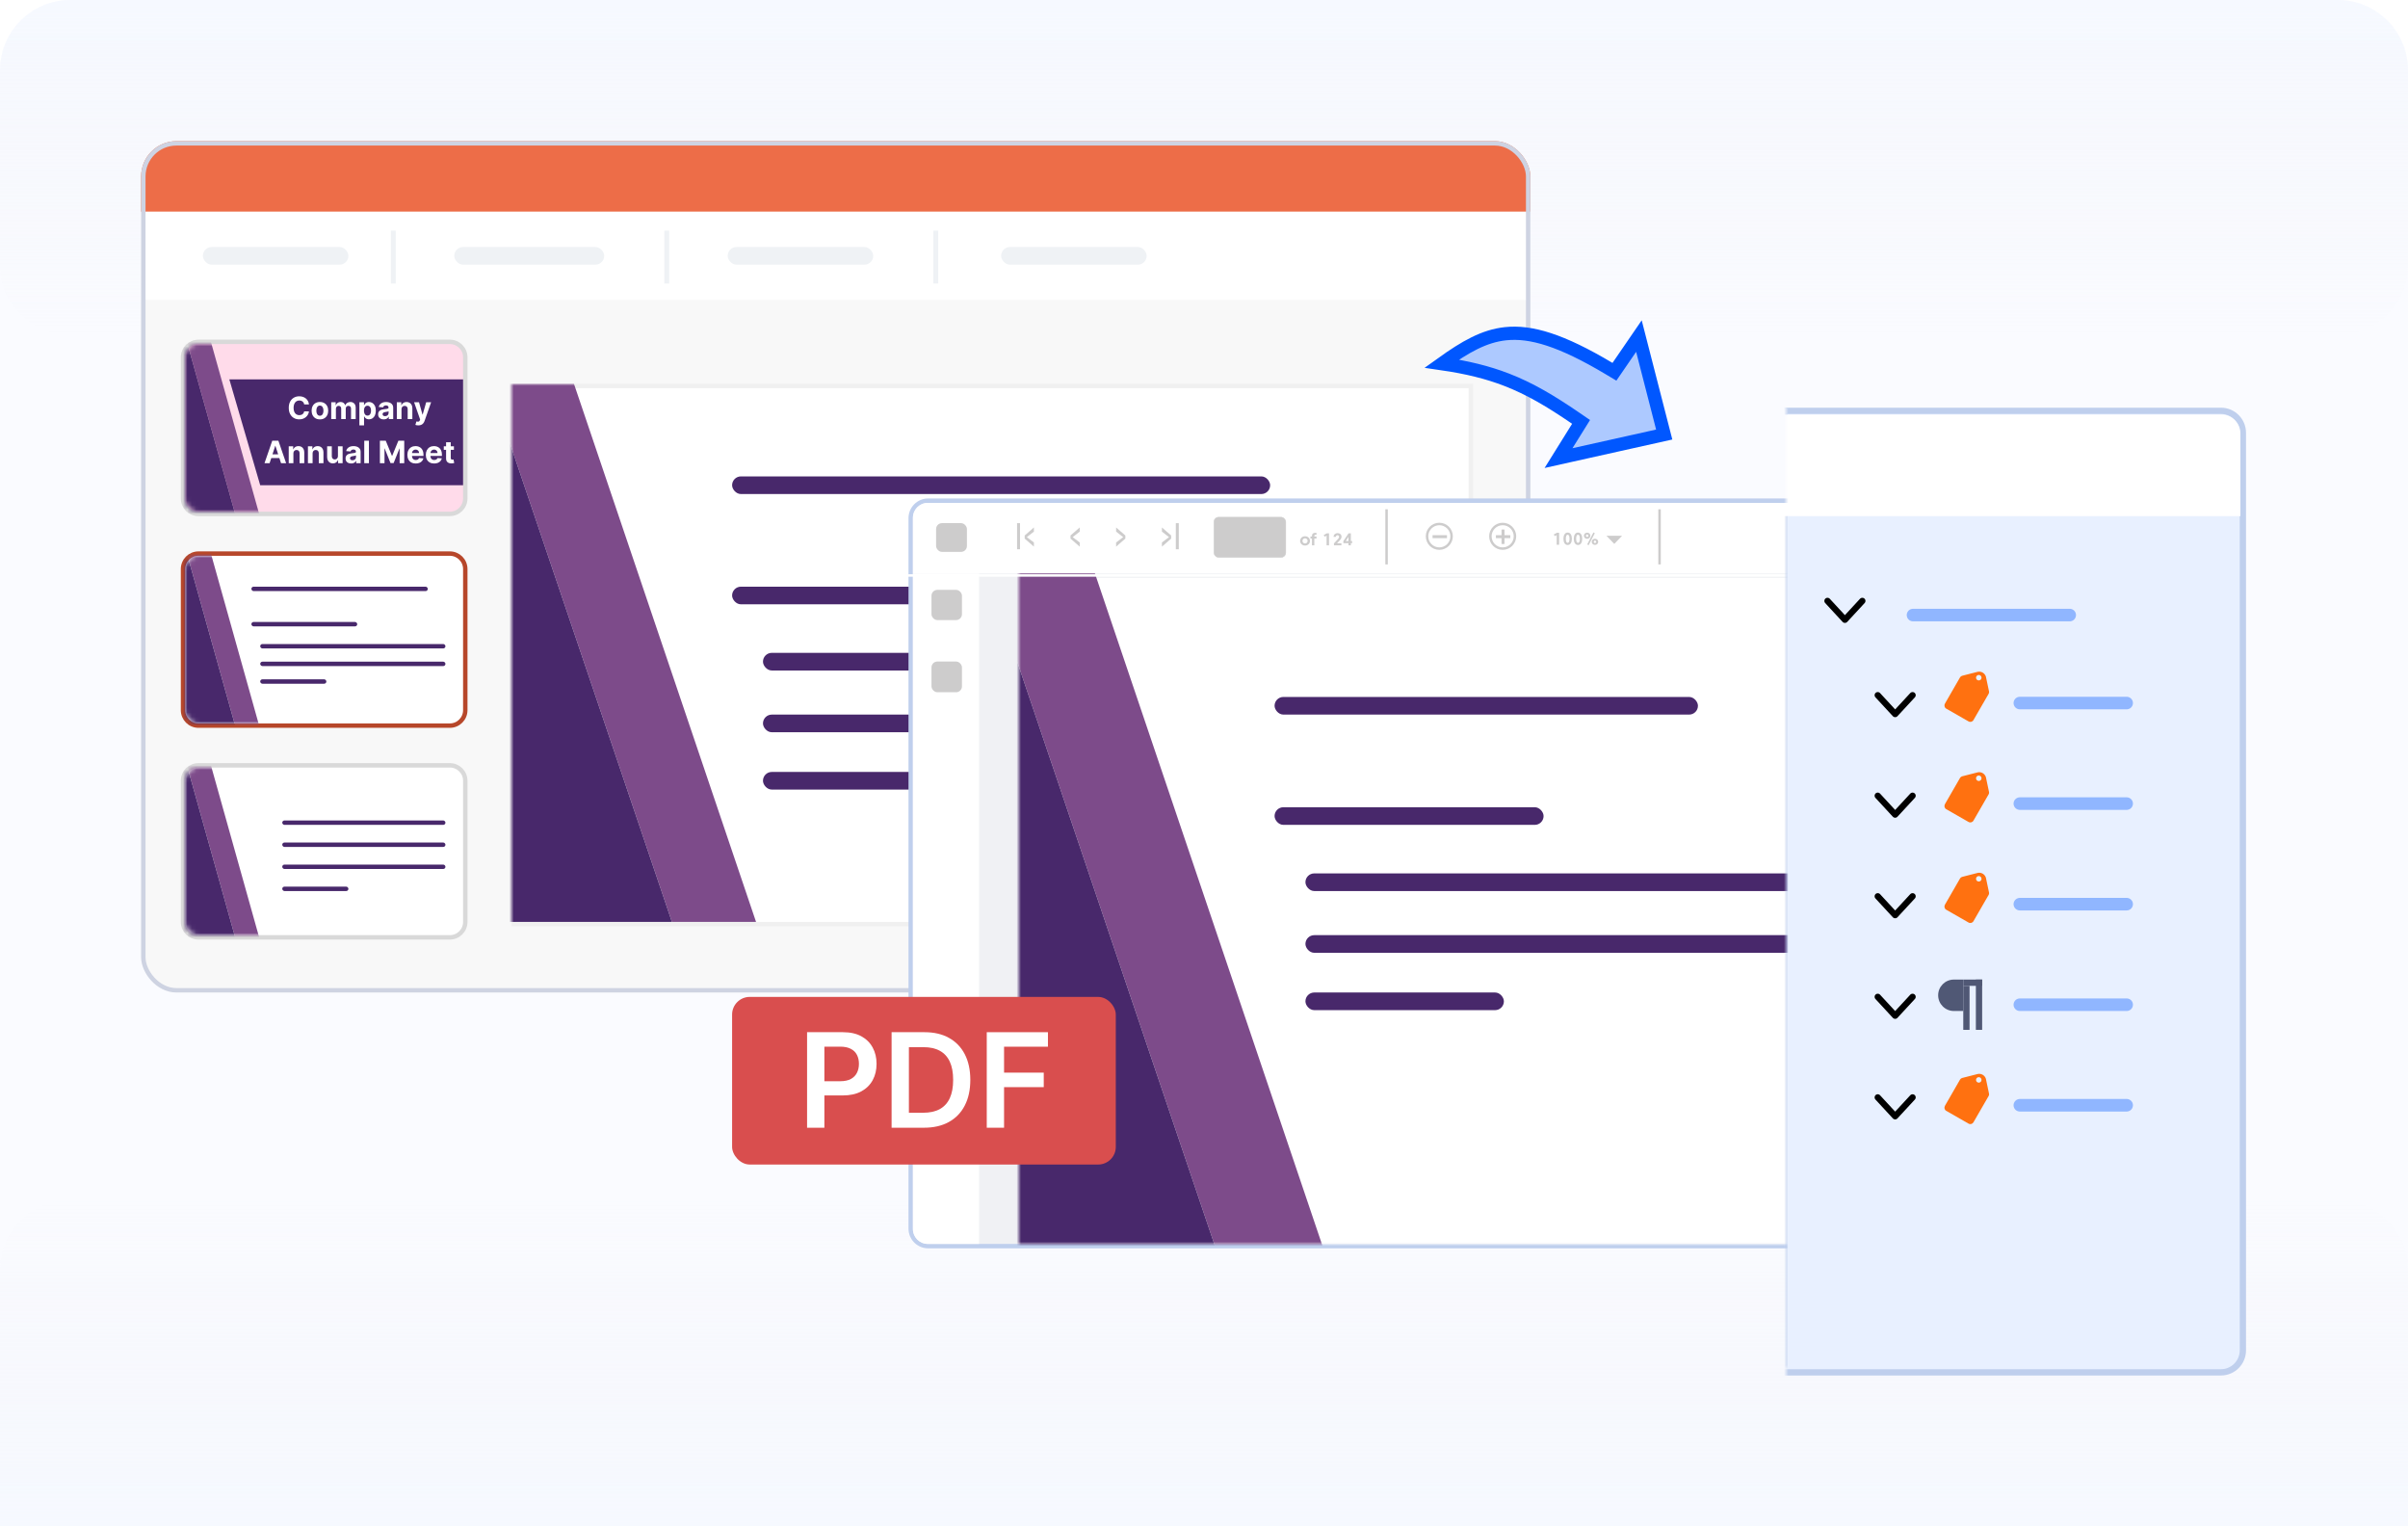
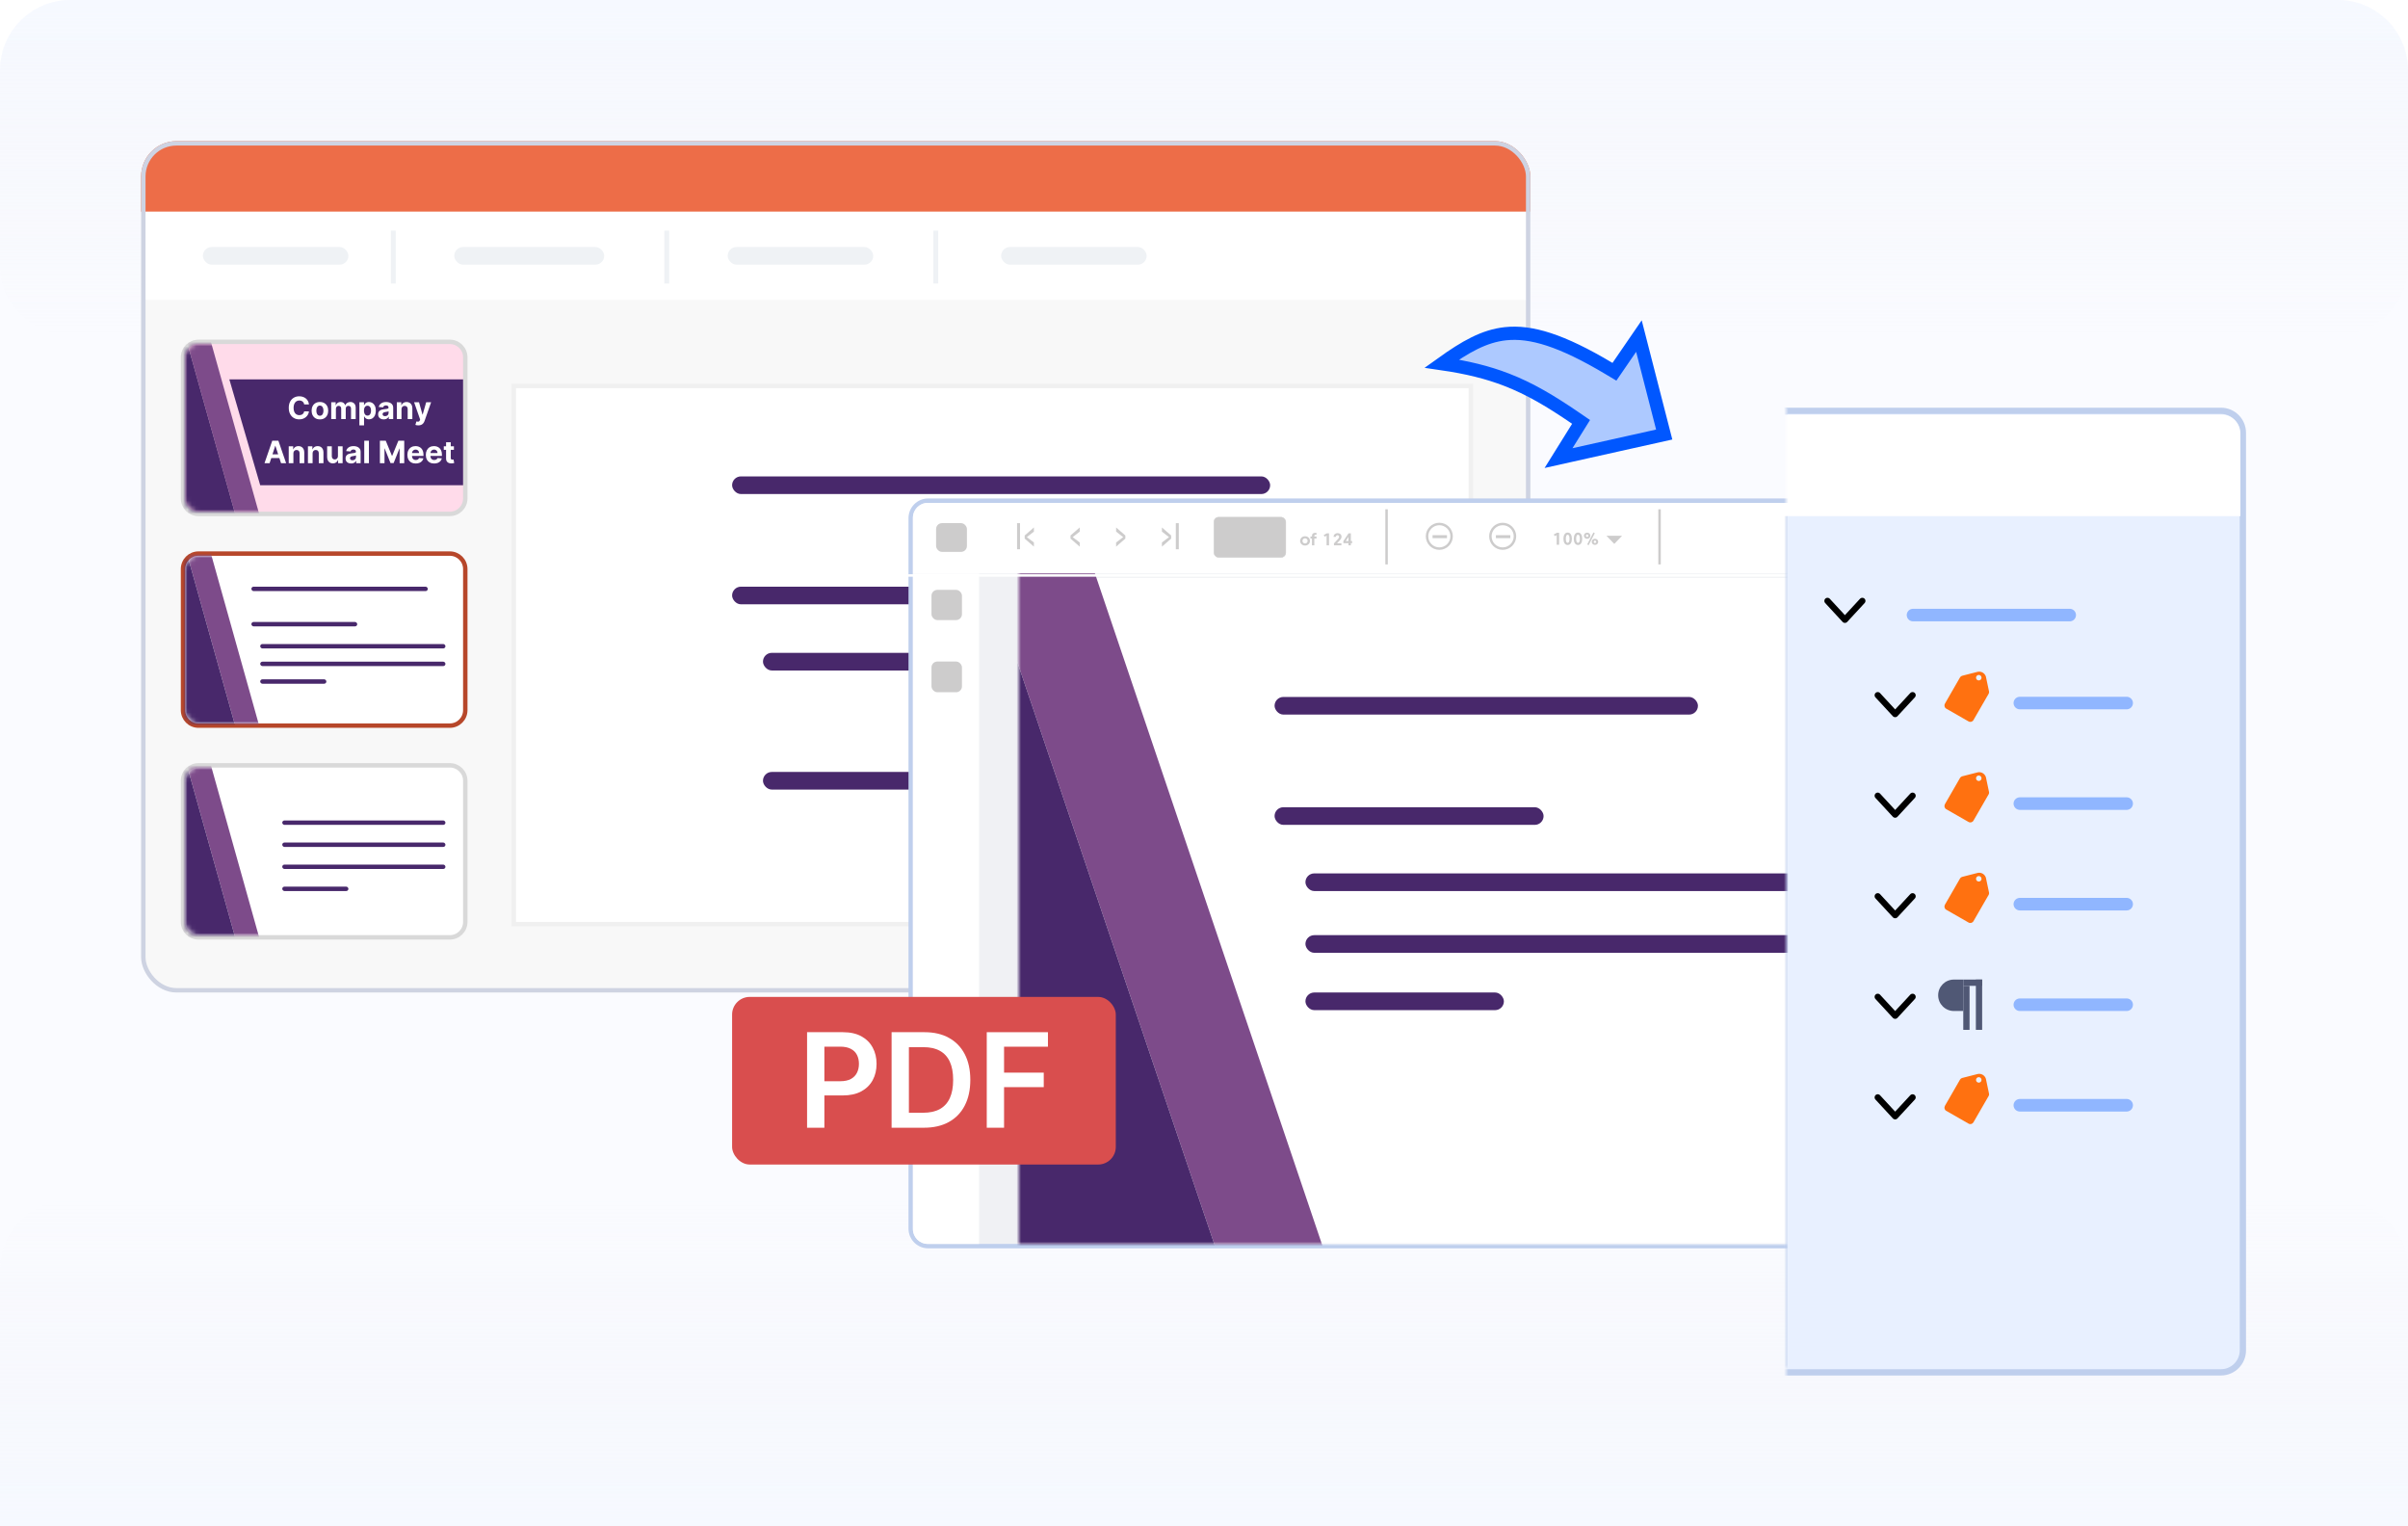
<svg xmlns="http://www.w3.org/2000/svg" width="546" height="346" viewBox="0 0 546 346" fill="none">
  <g clip-path="url(#clip0_27510_10031)">
    <path opacity="0.5" d="M0 16C0 7.163 7.163 0 16 0H530C538.837 0 546 7.163 546 16V346H0V16Z" fill="#F6F9FF" />
    <path d="M0 346H546V288C546 279.163 538.837 272 530 272H16C7.163 272 0 279.163 0 288V346Z" fill="url(#paint0_linear_27510_10031)" />
    <path d="M0 16C0 7.163 7.163 0 16 0H530C538.837 0 546 7.163 546 16V60C546 68.837 538.837 76 530 76H16C7.163 76 0 68.837 0 60V16Z" fill="url(#paint1_linear_27510_10031)" />
    <g clip-path="url(#clip1_27510_10031)">
      <path d="M32 40C32 35.582 35.582 32 40 32H438C442.418 32 446 35.582 446 40V267C446 271.418 442.418 275 438 275H40C35.582 275 32 271.418 32 267V40Z" fill="#F8F8F8" />
      <path d="M45 77.5H102C103.933 77.5 105.5 79.067 105.5 81V113C105.5 114.933 103.933 116.5 102 116.5H45C43.067 116.5 41.5 114.933 41.5 113V81C41.5 79.067 43.067 77.5 45 77.5Z" fill="#FFDBEA" stroke="#D9D9D9" />
      <path d="M52 86H105V110H59L52 86Z" fill="#48286B" />
      <mask id="mask0_27510_10031" style="mask-type:alpha" maskUnits="userSpaceOnUse" x="42" y="78" width="63" height="38">
        <path d="M45 78.5H102C103.381 78.5 104.5 79.619 104.5 81V113C104.5 114.381 103.381 115.5 102 115.5H45C43.619 115.5 42.5 114.381 42.5 113V81C42.5 79.619 43.619 78.5 45 78.5Z" fill="#FFDBEA" stroke="#B7472A" />
      </mask>
      <g mask="url(#mask0_27510_10031)">
        <path d="M47.404 76H41.962L53.741 118H59.184L47.404 76Z" fill="#7D4B8A" />
        <path d="M35 76H41.961L53.741 118H35V76Z" fill="#48286B" />
      </g>
      <path d="M70.059 91.691H68.97C68.95 91.55 68.909 91.425 68.848 91.316C68.787 91.205 68.708 91.111 68.612 91.033C68.516 90.955 68.405 90.895 68.279 90.854C68.155 90.812 68.02 90.791 67.874 90.791C67.61 90.791 67.381 90.857 67.185 90.988C66.99 91.117 66.838 91.306 66.73 91.555C66.623 91.802 66.569 92.102 66.569 92.454C66.569 92.817 66.623 93.122 66.73 93.369C66.84 93.616 66.992 93.803 67.188 93.929C67.383 94.055 67.609 94.118 67.866 94.118C68.01 94.118 68.144 94.099 68.267 94.06C68.391 94.022 68.501 93.967 68.597 93.894C68.693 93.819 68.773 93.729 68.836 93.623C68.9 93.517 68.945 93.396 68.97 93.26L70.059 93.265C70.031 93.499 69.96 93.724 69.847 93.941C69.737 94.156 69.587 94.35 69.398 94.52C69.21 94.689 68.987 94.823 68.726 94.923C68.468 95.021 68.175 95.07 67.849 95.07C67.395 95.07 66.989 94.967 66.631 94.761C66.275 94.556 65.993 94.258 65.786 93.869C65.58 93.48 65.478 93.008 65.478 92.454C65.478 91.899 65.582 91.427 65.791 91.038C65.999 90.648 66.283 90.352 66.641 90.148C66.999 89.942 67.401 89.84 67.849 89.84C68.144 89.84 68.417 89.881 68.669 89.964C68.923 90.047 69.147 90.168 69.343 90.327C69.538 90.484 69.698 90.677 69.82 90.906C69.945 91.135 70.024 91.396 70.059 91.691ZM72.536 95.075C72.15 95.075 71.816 94.993 71.534 94.829C71.254 94.663 71.038 94.432 70.885 94.137C70.733 93.841 70.657 93.497 70.657 93.106C70.657 92.711 70.733 92.367 70.885 92.072C71.038 91.775 71.254 91.545 71.534 91.381C71.816 91.215 72.15 91.132 72.536 91.132C72.922 91.132 73.255 91.215 73.535 91.381C73.817 91.545 74.034 91.775 74.186 92.072C74.339 92.367 74.415 92.711 74.415 93.106C74.415 93.497 74.339 93.841 74.186 94.137C74.034 94.432 73.817 94.663 73.535 94.829C73.255 94.993 72.922 95.075 72.536 95.075ZM72.541 94.254C72.716 94.254 72.863 94.204 72.981 94.105C73.099 94.004 73.187 93.867 73.247 93.692C73.308 93.519 73.339 93.32 73.339 93.098C73.339 92.876 73.308 92.678 73.247 92.504C73.187 92.33 73.099 92.193 72.981 92.092C72.863 91.99 72.716 91.94 72.541 91.94C72.364 91.94 72.214 91.99 72.093 92.092C71.974 92.193 71.884 92.33 71.823 92.504C71.763 92.678 71.733 92.876 71.733 93.098C71.733 93.32 71.763 93.519 71.823 93.692C71.884 93.867 71.974 94.004 72.093 94.105C72.214 94.204 72.364 94.254 72.541 94.254ZM75.104 95V91.182H76.113V91.856H76.158C76.237 91.632 76.37 91.455 76.555 91.326C76.741 91.197 76.963 91.132 77.222 91.132C77.484 91.132 77.706 91.198 77.89 91.329C78.074 91.458 78.197 91.633 78.258 91.856H78.298C78.376 91.637 78.517 91.462 78.721 91.331C78.926 91.198 79.169 91.132 79.449 91.132C79.805 91.132 80.094 91.246 80.317 91.473C80.54 91.698 80.652 92.018 80.652 92.432V95H79.596V92.641C79.596 92.429 79.539 92.27 79.427 92.164C79.314 92.058 79.173 92.005 79.004 92.005C78.812 92.005 78.662 92.066 78.554 92.189C78.446 92.309 78.392 92.469 78.392 92.668V95H77.366V92.619C77.366 92.431 77.312 92.282 77.204 92.171C77.098 92.06 76.958 92.005 76.784 92.005C76.666 92.005 76.56 92.034 76.466 92.094C76.373 92.152 76.299 92.234 76.245 92.34C76.19 92.445 76.163 92.567 76.163 92.708V95H75.104ZM81.489 96.432V91.182H82.532V91.823H82.58C82.626 91.72 82.693 91.616 82.781 91.51C82.871 91.402 82.987 91.313 83.129 91.242C83.273 91.169 83.452 91.132 83.666 91.132C83.945 91.132 84.201 91.205 84.437 91.351C84.672 91.495 84.86 91.713 85.001 92.005C85.142 92.295 85.212 92.658 85.212 93.096C85.212 93.522 85.144 93.881 85.006 94.175C84.87 94.466 84.684 94.688 84.449 94.838C84.215 94.988 83.954 95.062 83.664 95.062C83.458 95.062 83.283 95.028 83.139 94.96C82.997 94.892 82.88 94.807 82.789 94.704C82.697 94.6 82.628 94.495 82.58 94.388H82.547V96.432H81.489ZM82.525 93.091C82.525 93.318 82.557 93.516 82.62 93.685C82.683 93.854 82.774 93.986 82.893 94.08C83.012 94.173 83.157 94.219 83.328 94.219C83.5 94.219 83.646 94.172 83.766 94.078C83.885 93.982 83.975 93.849 84.036 93.68C84.099 93.509 84.131 93.313 84.131 93.091C84.131 92.871 84.1 92.677 84.039 92.509C83.978 92.342 83.887 92.211 83.768 92.117C83.649 92.022 83.502 91.975 83.328 91.975C83.156 91.975 83.01 92.02 82.891 92.112C82.773 92.203 82.683 92.332 82.62 92.499C82.557 92.667 82.525 92.864 82.525 93.091ZM87.007 95.072C86.763 95.072 86.546 95.03 86.356 94.945C86.165 94.859 86.014 94.732 85.903 94.565C85.794 94.396 85.739 94.186 85.739 93.934C85.739 93.722 85.778 93.543 85.856 93.399C85.934 93.255 86.04 93.139 86.174 93.051C86.308 92.963 86.461 92.897 86.632 92.852C86.804 92.808 86.985 92.776 87.174 92.758C87.396 92.735 87.575 92.713 87.71 92.693C87.846 92.672 87.945 92.64 88.006 92.599C88.068 92.557 88.098 92.496 88.098 92.415V92.4C88.098 92.242 88.049 92.121 87.949 92.034C87.851 91.948 87.712 91.905 87.531 91.905C87.341 91.905 87.189 91.947 87.077 92.032C86.964 92.115 86.889 92.219 86.853 92.345L85.873 92.266C85.923 92.034 86.021 91.833 86.167 91.664C86.313 91.493 86.501 91.362 86.731 91.271C86.963 91.178 87.231 91.132 87.536 91.132C87.749 91.132 87.952 91.157 88.145 91.207C88.341 91.256 88.514 91.334 88.665 91.438C88.817 91.542 88.938 91.677 89.025 91.841C89.113 92.003 89.157 92.198 89.157 92.425V95H88.153V94.471H88.123C88.062 94.59 87.98 94.695 87.877 94.786C87.774 94.876 87.651 94.946 87.507 94.998C87.362 95.047 87.196 95.072 87.007 95.072ZM87.31 94.341C87.466 94.341 87.604 94.311 87.723 94.249C87.842 94.186 87.936 94.102 88.004 93.996C88.072 93.89 88.106 93.769 88.106 93.635V93.23C88.073 93.252 88.027 93.272 87.969 93.29C87.913 93.306 87.849 93.322 87.778 93.337C87.706 93.35 87.635 93.363 87.564 93.374C87.493 93.384 87.428 93.393 87.37 93.402C87.246 93.42 87.137 93.449 87.044 93.489C86.951 93.528 86.879 93.582 86.828 93.65C86.777 93.716 86.751 93.799 86.751 93.899C86.751 94.043 86.803 94.153 86.907 94.229C87.014 94.304 87.148 94.341 87.31 94.341ZM91.038 92.793V95H89.979V91.182H90.988V91.856H91.033C91.117 91.633 91.259 91.458 91.458 91.329C91.657 91.198 91.898 91.132 92.181 91.132C92.446 91.132 92.677 91.19 92.875 91.306C93.072 91.422 93.225 91.588 93.335 91.803C93.444 92.017 93.499 92.272 93.499 92.569V95H92.44V92.758C92.441 92.524 92.382 92.342 92.261 92.211C92.14 92.078 91.973 92.012 91.761 92.012C91.618 92.012 91.493 92.043 91.383 92.104C91.275 92.165 91.191 92.255 91.13 92.373C91.07 92.489 91.039 92.629 91.038 92.793ZM94.85 96.432C94.716 96.432 94.59 96.421 94.472 96.4C94.356 96.38 94.26 96.354 94.184 96.322L94.423 95.532C94.547 95.57 94.659 95.591 94.758 95.594C94.859 95.597 94.946 95.574 95.019 95.525C95.094 95.475 95.154 95.39 95.201 95.271L95.263 95.109L93.893 91.182H95.007L95.797 93.986H95.837L96.635 91.182H97.756L96.272 95.413C96.201 95.618 96.104 95.797 95.981 95.95C95.86 96.104 95.707 96.222 95.521 96.305C95.336 96.39 95.112 96.432 94.85 96.432ZM61.13 105H59.976L61.734 99.909H63.121L64.876 105H63.722L62.447 101.072H62.407L61.13 105ZM61.057 102.999H63.782V103.839H61.057V102.999ZM66.527 102.793V105H65.469V101.182H66.478V101.855H66.522C66.607 101.633 66.749 101.458 66.948 101.328C67.146 101.198 67.388 101.132 67.671 101.132C67.936 101.132 68.167 101.19 68.364 101.306C68.562 101.422 68.715 101.588 68.824 101.803C68.934 102.017 68.988 102.272 68.988 102.569V105H67.929V102.758C67.931 102.524 67.871 102.342 67.75 102.211C67.629 102.078 67.463 102.012 67.251 102.012C67.108 102.012 66.982 102.043 66.873 102.104C66.765 102.165 66.681 102.255 66.619 102.373C66.56 102.489 66.529 102.629 66.527 102.793ZM70.882 102.793V105H69.823V101.182H70.832V101.855H70.877C70.962 101.633 71.103 101.458 71.302 101.328C71.501 101.198 71.742 101.132 72.025 101.132C72.29 101.132 72.522 101.19 72.719 101.306C72.916 101.422 73.069 101.588 73.179 101.803C73.288 102.017 73.343 102.272 73.343 102.569V105H72.284V102.758C72.286 102.524 72.226 102.342 72.105 102.211C71.984 102.078 71.817 102.012 71.605 102.012C71.463 102.012 71.337 102.043 71.228 102.104C71.12 102.165 71.035 102.255 70.974 102.373C70.914 102.489 70.884 102.629 70.882 102.793ZM76.626 103.374V101.182H77.685V105H76.668V104.306H76.629C76.542 104.53 76.399 104.71 76.198 104.846C76 104.982 75.757 105.05 75.47 105.05C75.215 105.05 74.99 104.992 74.796 104.876C74.603 104.76 74.451 104.595 74.341 104.381C74.234 104.167 74.179 103.911 74.177 103.613V101.182H75.236V103.424C75.238 103.649 75.299 103.828 75.418 103.958C75.537 104.089 75.697 104.155 75.898 104.155C76.025 104.155 76.145 104.126 76.256 104.068C76.367 104.008 76.456 103.92 76.524 103.804C76.594 103.688 76.628 103.545 76.626 103.374ZM79.621 105.072C79.377 105.072 79.16 105.03 78.969 104.945C78.779 104.859 78.628 104.732 78.517 104.565C78.408 104.396 78.353 104.185 78.353 103.934C78.353 103.721 78.392 103.543 78.47 103.399C78.548 103.255 78.654 103.139 78.788 103.051C78.922 102.963 79.075 102.897 79.245 102.852C79.418 102.808 79.598 102.776 79.787 102.758C80.009 102.735 80.188 102.713 80.324 102.693C80.46 102.672 80.559 102.64 80.62 102.599C80.681 102.557 80.712 102.496 80.712 102.415V102.4C80.712 102.242 80.662 102.121 80.563 102.034C80.465 101.948 80.326 101.905 80.145 101.905C79.955 101.905 79.803 101.947 79.69 102.032C79.578 102.115 79.503 102.219 79.467 102.345L78.487 102.266C78.537 102.034 78.635 101.833 78.781 101.664C78.926 101.493 79.115 101.362 79.345 101.271C79.577 101.179 79.845 101.132 80.15 101.132C80.362 101.132 80.565 101.157 80.759 101.207C80.955 101.256 81.128 101.333 81.279 101.438C81.431 101.542 81.551 101.676 81.639 101.841C81.727 102.003 81.771 102.198 81.771 102.425V105H80.767V104.471H80.737C80.675 104.59 80.594 104.695 80.491 104.786C80.388 104.876 80.265 104.946 80.12 104.998C79.976 105.047 79.81 105.072 79.621 105.072ZM79.924 104.341C80.08 104.341 80.217 104.311 80.337 104.249C80.456 104.186 80.55 104.102 80.618 103.996C80.686 103.89 80.719 103.77 80.719 103.635V103.23C80.686 103.252 80.641 103.272 80.583 103.29C80.526 103.306 80.463 103.322 80.391 103.337C80.32 103.35 80.249 103.363 80.178 103.374C80.106 103.384 80.042 103.393 79.984 103.402C79.859 103.42 79.751 103.449 79.658 103.489C79.565 103.528 79.493 103.582 79.442 103.65C79.39 103.717 79.365 103.799 79.365 103.899C79.365 104.043 79.417 104.153 79.521 104.229C79.627 104.304 79.762 104.341 79.924 104.341ZM83.651 99.909V105H82.593V99.909H83.651ZM86.14 99.909H87.467L88.869 103.33H88.929L90.331 99.909H91.658V105H90.614V101.686H90.572L89.254 104.975H88.543L87.226 101.674H87.184V105H86.14V99.909ZM94.265 105.075C93.872 105.075 93.534 104.995 93.251 104.836C92.969 104.675 92.752 104.448 92.6 104.155C92.447 103.86 92.371 103.511 92.371 103.108C92.371 102.716 92.447 102.371 92.6 102.074C92.752 101.778 92.967 101.546 93.243 101.381C93.522 101.215 93.848 101.132 94.223 101.132C94.475 101.132 94.709 101.173 94.926 101.254C95.145 101.333 95.336 101.454 95.498 101.614C95.662 101.775 95.79 101.977 95.881 102.221C95.972 102.463 96.018 102.746 96.018 103.071V103.362H92.794V102.706H95.021C95.021 102.553 94.988 102.418 94.921 102.3C94.855 102.183 94.763 102.091 94.645 102.025C94.529 101.957 94.394 101.923 94.24 101.923C94.08 101.923 93.937 101.96 93.813 102.034C93.69 102.107 93.594 102.206 93.524 102.33C93.455 102.453 93.419 102.59 93.418 102.74V103.364C93.418 103.553 93.452 103.717 93.522 103.854C93.593 103.992 93.693 104.098 93.823 104.172C93.952 104.247 94.105 104.284 94.283 104.284C94.4 104.284 94.508 104.268 94.606 104.234C94.704 104.201 94.787 104.152 94.857 104.085C94.926 104.019 94.979 103.938 95.016 103.842L95.995 103.906C95.946 104.142 95.844 104.347 95.689 104.523C95.537 104.697 95.34 104.833 95.098 104.93C94.858 105.027 94.58 105.075 94.265 105.075ZM98.449 105.075C98.056 105.075 97.718 104.995 97.435 104.836C97.153 104.675 96.936 104.448 96.783 104.155C96.631 103.86 96.555 103.511 96.555 103.108C96.555 102.716 96.631 102.371 96.783 102.074C96.936 101.778 97.15 101.546 97.427 101.381C97.706 101.215 98.032 101.132 98.406 101.132C98.658 101.132 98.893 101.173 99.11 101.254C99.329 101.333 99.519 101.454 99.682 101.614C99.846 101.775 99.973 101.977 100.065 102.221C100.156 102.463 100.201 102.746 100.201 103.071V103.362H96.977V102.706H99.204C99.204 102.553 99.171 102.418 99.105 102.3C99.039 102.183 98.947 102.091 98.829 102.025C98.713 101.957 98.578 101.923 98.424 101.923C98.263 101.923 98.121 101.96 97.996 102.034C97.874 102.107 97.778 102.206 97.708 102.33C97.638 102.453 97.603 102.59 97.601 102.74V103.364C97.601 103.553 97.636 103.717 97.706 103.854C97.777 103.992 97.877 104.098 98.006 104.172C98.136 104.247 98.289 104.284 98.466 104.284C98.584 104.284 98.692 104.268 98.789 104.234C98.887 104.201 98.971 104.152 99.04 104.085C99.11 104.019 99.163 103.938 99.2 103.842L100.179 103.906C100.129 104.142 100.027 104.347 99.873 104.523C99.721 104.697 99.523 104.833 99.281 104.93C99.041 105.027 98.764 105.075 98.449 105.075ZM102.923 101.182V101.977H100.624V101.182H102.923ZM101.146 100.267H102.205V103.827C102.205 103.924 102.22 104.001 102.25 104.055C102.279 104.108 102.321 104.146 102.374 104.167C102.429 104.189 102.492 104.2 102.563 104.2C102.612 104.2 102.662 104.195 102.712 104.187C102.762 104.177 102.8 104.17 102.826 104.165L102.993 104.953C102.94 104.969 102.865 104.988 102.769 105.01C102.673 105.033 102.556 105.047 102.419 105.052C102.163 105.062 101.94 105.028 101.747 104.95C101.557 104.872 101.409 104.751 101.302 104.587C101.196 104.423 101.144 104.216 101.146 103.966V100.267Z" fill="white" />
      <path d="M45 125.5H102C103.933 125.5 105.5 127.067 105.5 129V161C105.5 162.933 103.933 164.5 102 164.5H45C43.067 164.5 41.5 162.933 41.5 161V129C41.5 127.067 43.067 125.5 45 125.5Z" fill="white" stroke="#B7472A" />
      <mask id="mask1_27510_10031" style="mask-type:alpha" maskUnits="userSpaceOnUse" x="42" y="126" width="64" height="38">
        <path d="M45 126.5H103C104.381 126.5 105.5 127.619 105.5 129V161C105.5 162.381 104.381 163.5 103 163.5H45C43.619 163.5 42.5 162.381 42.5 161V129C42.5 127.619 43.619 126.5 45 126.5Z" fill="#FFDBEA" stroke="#B7472A" />
      </mask>
      <g mask="url(#mask1_27510_10031)">
        <path d="M47.404 124H41.962L53.741 166H59.184L47.404 124Z" fill="#7D4B8A" />
        <path d="M35 124H41.961L53.741 166H35V124Z" fill="#48286B" />
      </g>
      <rect x="57" y="141" width="24" height="1" rx="0.5" fill="#48286B" />
      <rect x="57" y="133" width="40" height="1" rx="0.5" fill="#48286B" />
      <rect x="59" y="146" width="42" height="1" rx="0.5" fill="#48286B" />
      <rect x="59" y="150" width="42" height="1" rx="0.5" fill="#48286B" />
      <rect x="59" y="154" width="15" height="1" rx="0.5" fill="#48286B" />
      <path d="M45 173.5H102C103.933 173.5 105.5 175.067 105.5 177V209C105.5 210.933 103.933 212.5 102 212.5H45C43.067 212.5 41.5 210.933 41.5 209V177C41.5 175.067 43.067 173.5 45 173.5Z" fill="white" stroke="#D9D9D9" />
      <mask id="mask2_27510_10031" style="mask-type:alpha" maskUnits="userSpaceOnUse" x="42" y="174" width="64" height="38">
        <path d="M45 174.5H103C104.381 174.5 105.5 175.619 105.5 177V209C105.5 210.381 104.381 211.5 103 211.5H45C43.619 211.5 42.5 210.381 42.5 209V177C42.5 175.619 43.619 174.5 45 174.5Z" fill="#FFDBEA" stroke="#B7472A" />
      </mask>
      <g mask="url(#mask2_27510_10031)">
        <path d="M47.404 172H41.962L53.741 214H59.184L47.404 172Z" fill="#7D4B8A" />
        <path d="M35 172H41.961L53.741 214H35V172Z" fill="#48286B" />
      </g>
      <rect x="64" y="186" width="37" height="1" rx="0.5" fill="#48286B" />
      <rect x="64" y="196" width="37" height="1" rx="0.5" fill="#48286B" />
      <rect x="64" y="191" width="37" height="1" rx="0.5" fill="#48286B" />
      <rect x="64" y="201" width="15" height="1" rx="0.5" fill="#48286B" />
      <rect x="116.5" y="87.5" width="217" height="122" fill="white" stroke="#F0F0F0" />
      <mask id="mask3_27510_10031" style="mask-type:alpha" maskUnits="userSpaceOnUse" x="116" y="87" width="218" height="123">
-         <rect x="116.5" y="87.5" width="217" height="122" fill="#FFDBEA" stroke="#F0F0F0" />
-       </mask>
+         </mask>
      <g mask="url(#mask3_27510_10031)">
        <path d="M130.137 87H111.06L152.353 209H171.43L130.137 87Z" fill="#7D4B8A" />
        <path d="M86.66 87H111.06L152.352 209H86.66V87Z" fill="#48286B" />
      </g>
      <rect x="166" y="133" width="79" height="4" rx="2" fill="#48286B" />
      <rect x="166" y="108" width="122" height="4" rx="2" fill="#48286B" />
      <rect x="173" y="148" width="155" height="4" rx="2" fill="#48286B" />
-       <rect x="173" y="162" width="155" height="4" rx="2" fill="#48286B" />
      <rect x="173" y="175" width="45" height="4" rx="2" fill="#48286B" />
      <path d="M347 32L347 48L32 48L32 32L347 32Z" fill="#ED6D48" />
      <path d="M347 48L347 68L32 68L32 48L347 48Z" fill="white" />
      <rect x="46" y="56" width="33" height="4" rx="2" fill="#EFF2F5" />
      <rect x="103" y="56" width="34" height="4" rx="2" fill="#EFF2F5" />
      <rect x="165" y="56" width="33" height="4" rx="2" fill="#EFF2F5" />
      <rect x="227" y="56" width="33" height="4" rx="2" fill="#EFF2F5" />
      <path d="M89.184 52.279V64.279" stroke="#EFF2F5" stroke-width="1.103" />
      <path d="M151.184 52.279V64.279" stroke="#EFF2F5" stroke-width="1.103" />
      <path d="M212.184 52.279V64.279" stroke="#EFF2F5" stroke-width="1.103" />
    </g>
    <rect x="32.5" y="32.5" width="314" height="192" rx="7.5" stroke="#CED3E2" />
    <g filter="url(#filter0_f_27510_10031)">
      <path d="M210.461 113.5H483.531C485.721 113.5 487.496 115.275 487.496 117.465V278.535C487.496 280.725 485.721 282.5 483.531 282.5H210.461C208.271 282.5 206.496 280.725 206.496 278.535V117.465C206.496 115.275 208.271 113.5 210.461 113.5Z" fill="#F0F1F4" stroke="#BFCFED" />
      <mask id="mask4_27510_10031" style="mask-type:alpha" maskUnits="userSpaceOnUse" x="231" y="119" width="177" height="163">
        <path d="M231 123.465C231 120.999 232.999 119 235.465 119H403.535C406.001 119 408 120.999 408 123.465V282H231V123.465Z" fill="white" />
      </mask>
      <g mask="url(#mask4_27510_10031)">
        <path d="M229 131H421V283H229V131Z" fill="white" />
        <path d="M247.255 127H222.861L275.661 283H300.055L247.255 127Z" fill="#7D4B8A" />
        <path d="M191.66 127H222.86L275.66 283H191.66V127Z" fill="#48286B" />
      </g>
      <path d="M222 130L222 282L210.349 282C208.499 282 207 280.501 207 278.651L207 130L222 130Z" fill="white" />
      <rect x="211.211" y="133.719" width="6.907" height="6.855" rx="1.33" fill="#CDCCCC" />
      <rect x="211.211" y="149.968" width="6.907" height="6.965" rx="1.33" fill="#CDCCCC" />
      <path d="M207 117.349C207 115.499 208.499 114 210.349 114H483.651C485.501 114 487 115.499 487 117.349V130H207V117.349Z" fill="white" />
      <rect x="212.254" y="118.597" width="6.99" height="6.513" rx="1.33" fill="#CDCCCC" />
      <path d="M232.831 121.762L234.434 122.981V123.925L232.34 122.099V121.396L234.434 119.575V120.519L232.831 121.762Z" fill="#CDCCCC" />
      <path d="M243.222 121.762L244.825 122.981V123.925L242.73 122.099V121.396L244.825 119.575V120.519L243.222 121.762Z" fill="#CDCCCC" />
      <path d="M230.949 118.604V124.52" stroke="#CDCCCC" stroke-width="0.67" />
      <path d="M265.063 121.762L263.46 122.981V123.925L265.555 122.099V121.396L263.46 119.575V120.519L265.063 121.762Z" fill="#CDCCCC" />
      <path d="M254.676 121.762L253.073 122.981V123.925L255.168 122.099V121.396L253.073 119.575V120.519L254.676 121.762Z" fill="#CDCCCC" />
      <path d="M266.945 118.604V124.52" stroke="#CDCCCC" stroke-width="0.67" />
      <rect x="275.263" y="117.249" width="16.274" height="9.105" rx="1.06" fill="#CDCCCC" stroke="#CDCCCC" stroke-width="0.112" />
      <path d="M294.793 122.622C294.793 123.212 295.272 123.677 295.912 123.677C296.554 123.677 297.031 123.212 297.031 122.622C297.031 122.032 296.554 121.567 295.912 121.567C295.272 121.567 294.793 122.032 294.793 122.622ZM295.33 122.622C295.33 122.295 295.583 122.04 295.912 122.04C296.243 122.04 296.496 122.295 296.496 122.622C296.496 122.951 296.243 123.204 295.912 123.204C295.583 123.204 295.33 122.951 295.33 122.622Z" fill="#CDCCCC" />
      <path d="M298.508 120.809C298.445 120.799 298.358 120.789 298.276 120.789C297.751 120.789 297.484 121.023 297.484 121.499V121.614H297.144V122.079H297.484V123.63H298.019V122.079H298.508V121.614H298.019V121.505C298.019 121.316 298.105 121.225 298.327 121.225C298.383 121.225 298.455 121.229 298.508 121.235V120.809Z" fill="#CDCCCC" />
      <path d="M300.856 120.906L300.142 121.287L300.356 121.669L300.798 121.431V123.63H301.345V120.906H300.856Z" fill="#CDCCCC" />
      <path d="M303.801 122.472C304.057 122.194 304.18 121.964 304.18 121.655C304.18 121.172 303.797 120.859 303.285 120.859C302.773 120.859 302.4 121.2 302.376 121.704H302.894C302.913 121.492 303.065 121.334 303.279 121.334C303.487 121.334 303.637 121.482 303.637 121.688C303.637 121.855 303.563 121.995 303.376 122.198L302.468 123.188V123.63H304.153V123.159H303.17L303.801 122.472Z" fill="#CDCCCC" />
      <path d="M304.598 123.136H305.762V123.63H306.299V123.136H306.591V122.655H306.299V120.906H305.776L304.598 122.669V123.136ZM305.126 122.659L305.762 121.706V122.659H305.126Z" fill="#CDCCCC" />
      <path d="M353.031 120.779L352.316 121.16L352.53 121.542L352.972 121.304V123.503H353.519V120.779H353.031Z" fill="#CDCCCC" />
      <path d="M354.502 122.141C354.502 122.943 354.821 123.55 355.459 123.55C356.097 123.55 356.416 122.943 356.416 122.141C356.416 121.341 356.097 120.732 355.459 120.732C354.821 120.732 354.502 121.341 354.502 122.141ZM355.039 122.141C355.039 121.588 355.165 121.227 355.459 121.227C355.753 121.227 355.879 121.588 355.879 122.141C355.879 122.696 355.753 123.058 355.459 123.058C355.165 123.058 355.039 122.696 355.039 122.141Z" fill="#CDCCCC" />
      <path d="M356.847 122.141C356.847 122.943 357.166 123.55 357.804 123.55C358.442 123.55 358.761 122.943 358.761 122.141C358.761 121.341 358.442 120.732 357.804 120.732C357.166 120.732 356.847 121.341 356.847 122.141ZM357.384 122.141C357.384 121.588 357.51 121.227 357.804 121.227C358.098 121.227 358.224 121.588 358.224 122.141C358.224 122.696 358.098 123.058 357.804 123.058C357.51 123.058 357.384 122.696 357.384 122.141Z" fill="#CDCCCC" />
      <path d="M359.892 123.421L360.211 123.604L361.614 120.88L361.297 120.697L359.892 123.421ZM359.61 121.45C359.61 121.3 359.717 121.17 359.876 121.17C360.036 121.17 360.143 121.3 360.143 121.45C360.143 121.6 360.036 121.731 359.876 121.731C359.717 121.731 359.61 121.6 359.61 121.45ZM359.139 121.45C359.139 121.839 359.454 122.149 359.876 122.149C360.299 122.149 360.614 121.839 360.614 121.45C360.614 121.061 360.299 120.752 359.876 120.752C359.454 120.752 359.139 121.061 359.139 121.45ZM361.382 122.832C361.382 122.682 361.49 122.552 361.649 122.552C361.809 122.552 361.916 122.682 361.916 122.832C361.916 122.982 361.809 123.112 361.649 123.112C361.49 123.112 361.382 122.982 361.382 122.832ZM360.912 122.832C360.912 123.221 361.227 123.53 361.649 123.53C362.071 123.53 362.387 123.221 362.387 122.832C362.387 122.443 362.071 122.133 361.649 122.133C361.227 122.133 360.912 122.443 360.912 122.832Z" fill="#CDCCCC" />
      <path d="M329.145 121.58C329.145 123.123 327.897 124.373 326.358 124.373C324.82 124.373 323.572 123.123 323.572 121.58C323.572 120.037 324.82 118.787 326.358 118.787C327.897 118.787 329.145 120.037 329.145 121.58Z" stroke="#CDCCCC" stroke-width="0.558" />
      <path d="M324.824 121.665H328.094" stroke="#CDCCCC" stroke-width="0.67" />
-       <path d="M340.801 123.322L340.801 120.045" stroke="#CDCCCC" stroke-width="0.67" />
      <path d="M343.508 121.58C343.508 123.123 342.26 124.373 340.722 124.373C339.183 124.373 337.935 123.123 337.935 121.58C337.935 120.037 339.183 118.787 340.722 118.787C342.26 118.787 343.508 120.037 343.508 121.58Z" stroke="#CDCCCC" stroke-width="0.558" />
      <path d="M339.188 121.665H342.457" stroke="#CDCCCC" stroke-width="0.67" />
      <path d="M366.027 123.303L364.257 121.459L367.797 121.459L366.027 123.303Z" fill="#CDCCCC" />
      <path d="M376.293 115.458V127.952" stroke="#CDCCCC" stroke-width="0.558" />
      <path d="M314.398 115.458V127.952" stroke="#CDCCCC" stroke-width="0.558" />
      <path d="M205.668 130.46H427.547" stroke="white" stroke-width="0.558" />
      <rect x="289" y="183" width="61" height="4" rx="2" fill="#48286B" />
      <rect x="289" y="158" width="96" height="4" rx="2" fill="#48286B" />
      <rect x="296" y="198" width="115" height="4" rx="2" fill="#48286B" />
      <rect x="296" y="212" width="115" height="4" rx="2" fill="#48286B" />
      <rect x="296" y="225" width="45" height="4" rx="2" fill="#48286B" />
      <path d="M428.918 148.153H456.756" stroke="#90B6FF" stroke-width="2.233" stroke-linecap="round" />
      <path d="M413.719 145.641L416.813 148.99L419.906 145.641" stroke="black" stroke-width="1.116" stroke-linecap="round" stroke-linejoin="round" />
      <path d="M447.895 163.781H466.871" stroke="#90B6FF" stroke-width="2.233" stroke-linecap="round" />
      <path d="M422.649 162.386L425.742 165.734L428.836 162.386" stroke="black" stroke-width="1.116" stroke-linecap="round" stroke-linejoin="round" />
      <path fill-rule="evenodd" clip-rule="evenodd" d="M437.622 158.942L440.271 158.264C440.939 158.042 441.653 158.406 441.866 159.076L442.402 161.631C442.458 161.805 442.435 161.996 442.342 162.154L439.654 166.812C439.474 167.115 439.088 167.219 438.788 167.045L434.807 164.765C434.502 164.588 434.414 164.173 434.596 163.866L437.27 159.226C437.35 159.092 437.475 158.991 437.622 158.942ZM440.598 159.767C440.867 159.767 441.086 159.549 441.086 159.279C441.086 159.01 440.867 158.791 440.598 158.791C440.328 158.791 440.11 159.01 440.11 159.279C440.11 159.549 440.328 159.767 440.598 159.767Z" fill="#FF7110" />
      <path d="M447.895 181.642H466.871" stroke="#90B6FF" stroke-width="2.233" stroke-linecap="round" />
      <path d="M447.895 199.502H466.871" stroke="#90B6FF" stroke-width="2.233" stroke-linecap="round" />
      <path d="M447.895 217.363H466.871" stroke="#90B6FF" stroke-width="2.233" stroke-linecap="round" />
      <path d="M447.895 235.223H466.871" stroke="#90B6FF" stroke-width="2.233" stroke-linecap="round" />
      <path d="M422.649 180.247L425.742 183.596L428.836 180.247" stroke="black" stroke-width="1.116" stroke-linecap="round" stroke-linejoin="round" />
      <path d="M422.649 198.107L425.742 201.456L428.836 198.107" stroke="black" stroke-width="1.116" stroke-linecap="round" stroke-linejoin="round" />
      <path d="M422.649 215.967L425.742 219.315L428.836 215.967" stroke="black" stroke-width="1.116" stroke-linecap="round" stroke-linejoin="round" />
      <path d="M422.649 233.828L425.742 237.177L428.836 233.828" stroke="black" stroke-width="1.116" stroke-linecap="round" stroke-linejoin="round" />
      <path fill-rule="evenodd" clip-rule="evenodd" d="M437.622 176.804L440.271 176.126C440.939 175.904 441.653 176.267 441.866 176.937L442.402 179.493C442.458 179.667 442.435 179.857 442.342 180.016L439.654 184.674C439.474 184.977 439.088 185.081 438.788 184.906L434.807 182.626C434.502 182.45 434.414 182.035 434.596 181.728L437.27 177.088C437.35 176.953 437.475 176.853 437.622 176.804ZM440.598 177.627C440.867 177.627 441.086 177.409 441.086 177.139C441.086 176.87 440.867 176.651 440.598 176.651C440.328 176.651 440.11 176.87 440.11 177.139C440.11 177.409 440.328 177.627 440.598 177.627Z" fill="#FF7110" />
      <path fill-rule="evenodd" clip-rule="evenodd" d="M437.622 194.663L440.271 193.985C440.939 193.763 441.653 194.126 441.866 194.797L442.402 197.352C442.458 197.526 442.435 197.717 442.342 197.875L439.654 202.533C439.474 202.836 439.088 202.94 438.788 202.766L434.807 200.486C434.502 200.309 434.414 199.894 434.596 199.587L437.27 194.947C437.35 194.813 437.475 194.712 437.622 194.663ZM440.598 195.487C440.867 195.487 441.086 195.268 441.086 194.999C441.086 194.729 440.867 194.511 440.598 194.511C440.328 194.511 440.11 194.729 440.11 194.999C440.11 195.268 440.328 195.487 440.598 195.487Z" fill="#FF7110" />
      <path fill-rule="evenodd" clip-rule="evenodd" d="M437.622 230.384L440.271 229.706C440.939 229.484 441.653 229.847 441.866 230.517L442.402 233.073C442.458 233.247 442.435 233.437 442.342 233.596L439.654 238.254C439.474 238.557 439.088 238.661 438.788 238.487L434.807 236.206C434.502 236.03 434.414 235.615 434.596 235.308L437.27 230.668C437.35 230.534 437.475 230.433 437.622 230.384ZM440.598 231.208C440.867 231.208 441.086 230.989 441.086 230.719C441.086 230.45 440.867 230.231 440.598 230.231C440.328 230.231 440.11 230.45 440.11 230.719C440.11 230.989 440.328 231.208 440.598 231.208Z" fill="#FF7110" />
      <path d="M433.383 215.688C433.383 214.147 434.632 212.897 436.174 212.897H437.848V218.479H436.174C434.632 218.479 433.383 217.229 433.383 215.688V215.688Z" fill="#505875" />
      <rect x="437.848" y="212.897" width="3.349" height="1.116" fill="#505875" />
      <rect x="438.965" y="214.014" width="7.814" height="1.116" transform="rotate(90 438.965 214.014)" fill="#505875" />
      <rect x="441.199" y="212.897" width="8.93" height="1.116" transform="rotate(90 441.199 212.897)" fill="#505875" />
    </g>
    <g filter="url(#filter1_d_27510_10031)">
      <mask id="mask5_27510_10031" style="mask-type:alpha" maskUnits="userSpaceOnUse" x="405" y="87" width="109" height="227">
        <rect x="405" y="87" width="109" height="227" fill="#D9D9D9" />
      </mask>
      <g mask="url(#mask5_27510_10031)">
        <path d="M154.519 89.132H503.573C506.327 89.132 508.559 91.365 508.559 94.119V302.126C508.559 304.88 506.327 307.113 503.573 307.113H154.519C151.765 307.113 149.533 304.88 149.533 302.126V94.119C149.533 91.365 151.765 89.132 154.519 89.132Z" fill="#E8F0FF" stroke="#BFCFED" stroke-width="1.425" />
        <mask id="mask6_27510_10031" style="mask-type:alpha" maskUnits="userSpaceOnUse" x="385" y="88" width="22" height="218">
          <path d="M385 93.699C385 90.552 387.551 88 390.699 88H407V306H385V93.699Z" fill="white" />
        </mask>
        <g mask="url(#mask6_27510_10031)">
          <path d="M224.332 88.748H404.914V307.468H218.989V94.09C218.989 91.14 221.381 88.748 224.332 88.748Z" fill="white" stroke="#BFCFED" stroke-width="0.712" />
        </g>
        <path d="M400 90H503.726C506.086 90 508 91.914 508 94.274V113H400V90Z" fill="white" />
        <path d="M433.766 135.435H469.295" stroke="#90B6FF" stroke-width="2.849" stroke-linecap="round" />
        <path d="M414.373 132.229L418.321 136.503L422.27 132.229" stroke="black" stroke-width="1.425" stroke-linecap="round" stroke-linejoin="round" />
        <path d="M457.988 155.381H482.208" stroke="#90B6FF" stroke-width="2.849" stroke-linecap="round" />
        <path d="M425.768 153.6L429.716 157.874L433.664 153.6" stroke="black" stroke-width="1.425" stroke-linecap="round" stroke-linejoin="round" />
        <path fill-rule="evenodd" clip-rule="evenodd" d="M444.872 149.206L448.254 148.341C449.106 148.058 450.018 148.521 450.289 149.377L450.974 152.638C451.044 152.86 451.016 153.104 450.896 153.306L447.466 159.251C447.237 159.637 446.744 159.77 446.36 159.548L441.279 156.637C440.891 156.412 440.779 155.883 441.011 155.491L444.423 149.569C444.525 149.397 444.685 149.269 444.872 149.206ZM448.677 150.256C449.021 150.256 449.3 149.977 449.3 149.633C449.3 149.289 449.021 149.01 448.677 149.01C448.333 149.01 448.054 149.289 448.054 149.633C448.054 149.977 448.333 150.256 448.677 150.256Z" fill="#FF7110" />
        <path d="M457.988 178.176H482.208" stroke="#90B6FF" stroke-width="2.849" stroke-linecap="round" />
        <path d="M457.988 200.973H482.208" stroke="#90B6FF" stroke-width="2.849" stroke-linecap="round" />
        <path d="M457.988 223.768H482.208" stroke="#90B6FF" stroke-width="2.849" stroke-linecap="round" />
        <path d="M457.988 246.562H482.208" stroke="#90B6FF" stroke-width="2.849" stroke-linecap="round" />
        <path d="M425.768 176.395L429.716 180.669L433.664 176.395" stroke="black" stroke-width="1.425" stroke-linecap="round" stroke-linejoin="round" />
        <path d="M425.768 199.19L429.716 203.464L433.664 199.19" stroke="black" stroke-width="1.425" stroke-linecap="round" stroke-linejoin="round" />
        <path d="M425.768 221.987L429.716 226.261L433.664 221.987" stroke="black" stroke-width="1.425" stroke-linecap="round" stroke-linejoin="round" />
        <path d="M425.768 244.782L429.716 249.056L433.664 244.782" stroke="black" stroke-width="1.425" stroke-linecap="round" stroke-linejoin="round" />
        <path fill-rule="evenodd" clip-rule="evenodd" d="M444.872 172L448.254 171.135C449.106 170.852 450.018 171.315 450.289 172.171L450.974 175.432C451.044 175.654 451.016 175.897 450.896 176.1L447.466 182.045C447.237 182.431 446.744 182.564 446.36 182.342L441.279 179.431C440.891 179.206 440.779 178.677 441.011 178.285L444.423 172.363C444.525 172.191 444.685 172.063 444.872 172ZM448.677 173.052C449.021 173.052 449.3 172.773 449.3 172.429C449.3 172.085 449.021 171.806 448.677 171.806C448.333 171.806 448.054 172.085 448.054 172.429C448.054 172.773 448.333 173.052 448.677 173.052Z" fill="#FF7110" />
        <path fill-rule="evenodd" clip-rule="evenodd" d="M444.872 194.796L448.254 193.931C449.106 193.648 450.018 194.111 450.289 194.967L450.974 198.228C451.044 198.45 451.016 198.693 450.896 198.896L447.466 204.841C447.237 205.227 446.744 205.36 446.36 205.138L441.279 202.227C440.891 202.002 440.779 201.472 441.011 201.081L444.423 195.158C444.525 194.987 444.685 194.858 444.872 194.796ZM448.677 195.848C449.021 195.848 449.3 195.569 449.3 195.225C449.3 194.881 449.021 194.602 448.677 194.602C448.333 194.602 448.054 194.881 448.054 195.225C448.054 195.569 448.333 195.848 448.677 195.848Z" fill="#FF7110" />
        <path fill-rule="evenodd" clip-rule="evenodd" d="M444.872 240.388L448.254 239.523C449.106 239.239 450.018 239.703 450.289 240.559L450.974 243.82C451.044 244.042 451.016 244.285 450.896 244.487L447.466 250.432C447.237 250.819 446.744 250.952 446.36 250.729L441.279 247.819C440.891 247.594 440.779 247.064 441.011 246.673L444.423 240.75C444.525 240.579 444.685 240.45 444.872 240.388ZM448.677 241.439C449.021 241.439 449.3 241.16 449.3 240.816C449.3 240.472 449.021 240.193 448.677 240.193C448.333 240.193 448.054 240.472 448.054 240.816C448.054 241.16 448.333 241.439 448.677 241.439Z" fill="#FF7110" />
        <path d="M439.465 221.631C439.465 219.664 441.06 218.069 443.027 218.069H445.164V225.193H443.027C441.06 225.193 439.465 223.598 439.465 221.631V221.631Z" fill="#505875" />
        <rect x="445.164" y="218.069" width="4.274" height="1.425" fill="#505875" />
        <rect x="446.586" y="219.494" width="9.973" height="1.425" transform="rotate(90 446.586 219.494)" fill="#505875" />
        <rect x="449.441" y="218.069" width="11.398" height="1.425" transform="rotate(90 449.441 218.069)" fill="#505875" />
      </g>
    </g>
    <rect x="166" y="226" width="87" height="38" rx="4" fill="#D94E4E" />
    <path d="M183 255.656V234H191.122C192.785 234 194.181 234.31 195.309 234.93C196.444 235.551 197.3 236.404 197.879 237.489C198.464 238.568 198.756 239.795 198.756 241.169C198.756 242.558 198.464 243.792 197.879 244.87C197.293 245.949 196.43 246.798 195.288 247.419C194.146 248.032 192.739 248.339 191.069 248.339H185.686V245.113H190.54C191.513 245.113 192.309 244.944 192.93 244.606C193.55 244.267 194.008 243.802 194.304 243.21C194.608 242.618 194.759 241.938 194.759 241.169C194.759 240.401 194.608 239.724 194.304 239.139C194.008 238.554 193.547 238.099 192.919 237.775C192.299 237.444 191.499 237.278 190.519 237.278H186.924V255.656H183Z" fill="white" />
    <path d="M209.502 255.656H202.164V234H209.65C211.801 234 213.648 234.433 215.191 235.3C216.742 236.161 217.934 237.398 218.765 239.012C219.597 240.626 220.013 242.558 220.013 244.807C220.013 247.063 219.594 249.001 218.755 250.623C217.923 252.244 216.721 253.488 215.149 254.355C213.584 255.222 211.702 255.656 209.502 255.656ZM206.087 252.262H209.312C210.821 252.262 212.079 251.987 213.087 251.437C214.095 250.88 214.853 250.052 215.361 248.952C215.868 247.845 216.122 246.463 216.122 244.807C216.122 243.15 215.868 241.775 215.361 240.683C214.853 239.583 214.102 238.762 213.108 238.219C212.121 237.669 210.895 237.394 209.428 237.394H206.087V252.262Z" fill="white" />
    <path d="M223.742 255.656V234H237.615V237.288H227.665V243.168H236.664V246.456H227.665V255.656H223.742Z" fill="white" />
    <path d="M364.854 83.56L366.063 84.283L366.86 83.121L371.615 76.189L377.351 98.509L353.388 103.849L357.74 96.864L358.499 95.645L357.314 94.833C351.587 90.909 346.858 88.115 341.63 86.09C337.298 84.411 332.672 83.278 326.911 82.439C332.273 78.6 336.521 76.166 341.394 75.652C347.114 75.049 354.006 77.078 364.854 83.56Z" fill="#ADC9FF" stroke="#0057FF" stroke-width="3" />
  </g>
  <defs>
    <filter id="filter0_f_27510_10031" x="203.668" y="111" width="286.328" height="174" filterUnits="userSpaceOnUse" color-interpolation-filters="sRGB">
      <feFlood flood-opacity="0" result="BackgroundImageFix" />
      <feBlend mode="normal" in="SourceGraphic" in2="BackgroundImageFix" result="shape" />
      <feGaussianBlur stdDeviation="1" result="effect1_foregroundBlur_27510_10031" />
    </filter>
    <filter id="filter1_d_27510_10031" x="401" y="88.392" width="112.271" height="227.434" filterUnits="userSpaceOnUse" color-interpolation-filters="sRGB">
      <feFlood flood-opacity="0" result="BackgroundImageFix" />
      <feColorMatrix in="SourceAlpha" type="matrix" values="0 0 0 0 0 0 0 0 0 0 0 0 0 0 0 0 0 0 127 0" result="hardAlpha" />
      <feOffset dy="4" />
      <feGaussianBlur stdDeviation="2" />
      <feComposite in2="hardAlpha" operator="out" />
      <feColorMatrix type="matrix" values="0 0 0 0 0 0 0 0 0 0 0 0 0 0 0 0 0 0 0.25 0" />
      <feBlend mode="normal" in2="BackgroundImageFix" result="effect1_dropShadow_27510_10031" />
      <feBlend mode="normal" in="SourceGraphic" in2="effect1_dropShadow_27510_10031" result="shape" />
    </filter>
    <linearGradient id="paint0_linear_27510_10031" x1="252.16" y1="346" x2="252.16" y2="272" gradientUnits="userSpaceOnUse">
      <stop stop-color="#F6F9FF" />
      <stop offset="1" stop-color="#F3F4F8" stop-opacity="0" />
    </linearGradient>
    <linearGradient id="paint1_linear_27510_10031" x1="252.16" y1="0" x2="252.16" y2="76" gradientUnits="userSpaceOnUse">
      <stop stop-color="#F6F9FF" />
      <stop offset="1" stop-color="#F3F4F8" stop-opacity="0" />
    </linearGradient>
    <clipPath id="clip0_27510_10031">
      <rect width="546" height="346" fill="white" />
    </clipPath>
    <clipPath id="clip1_27510_10031">
      <rect x="32" y="32" width="315" height="193" rx="8" fill="white" />
    </clipPath>
  </defs>
</svg>